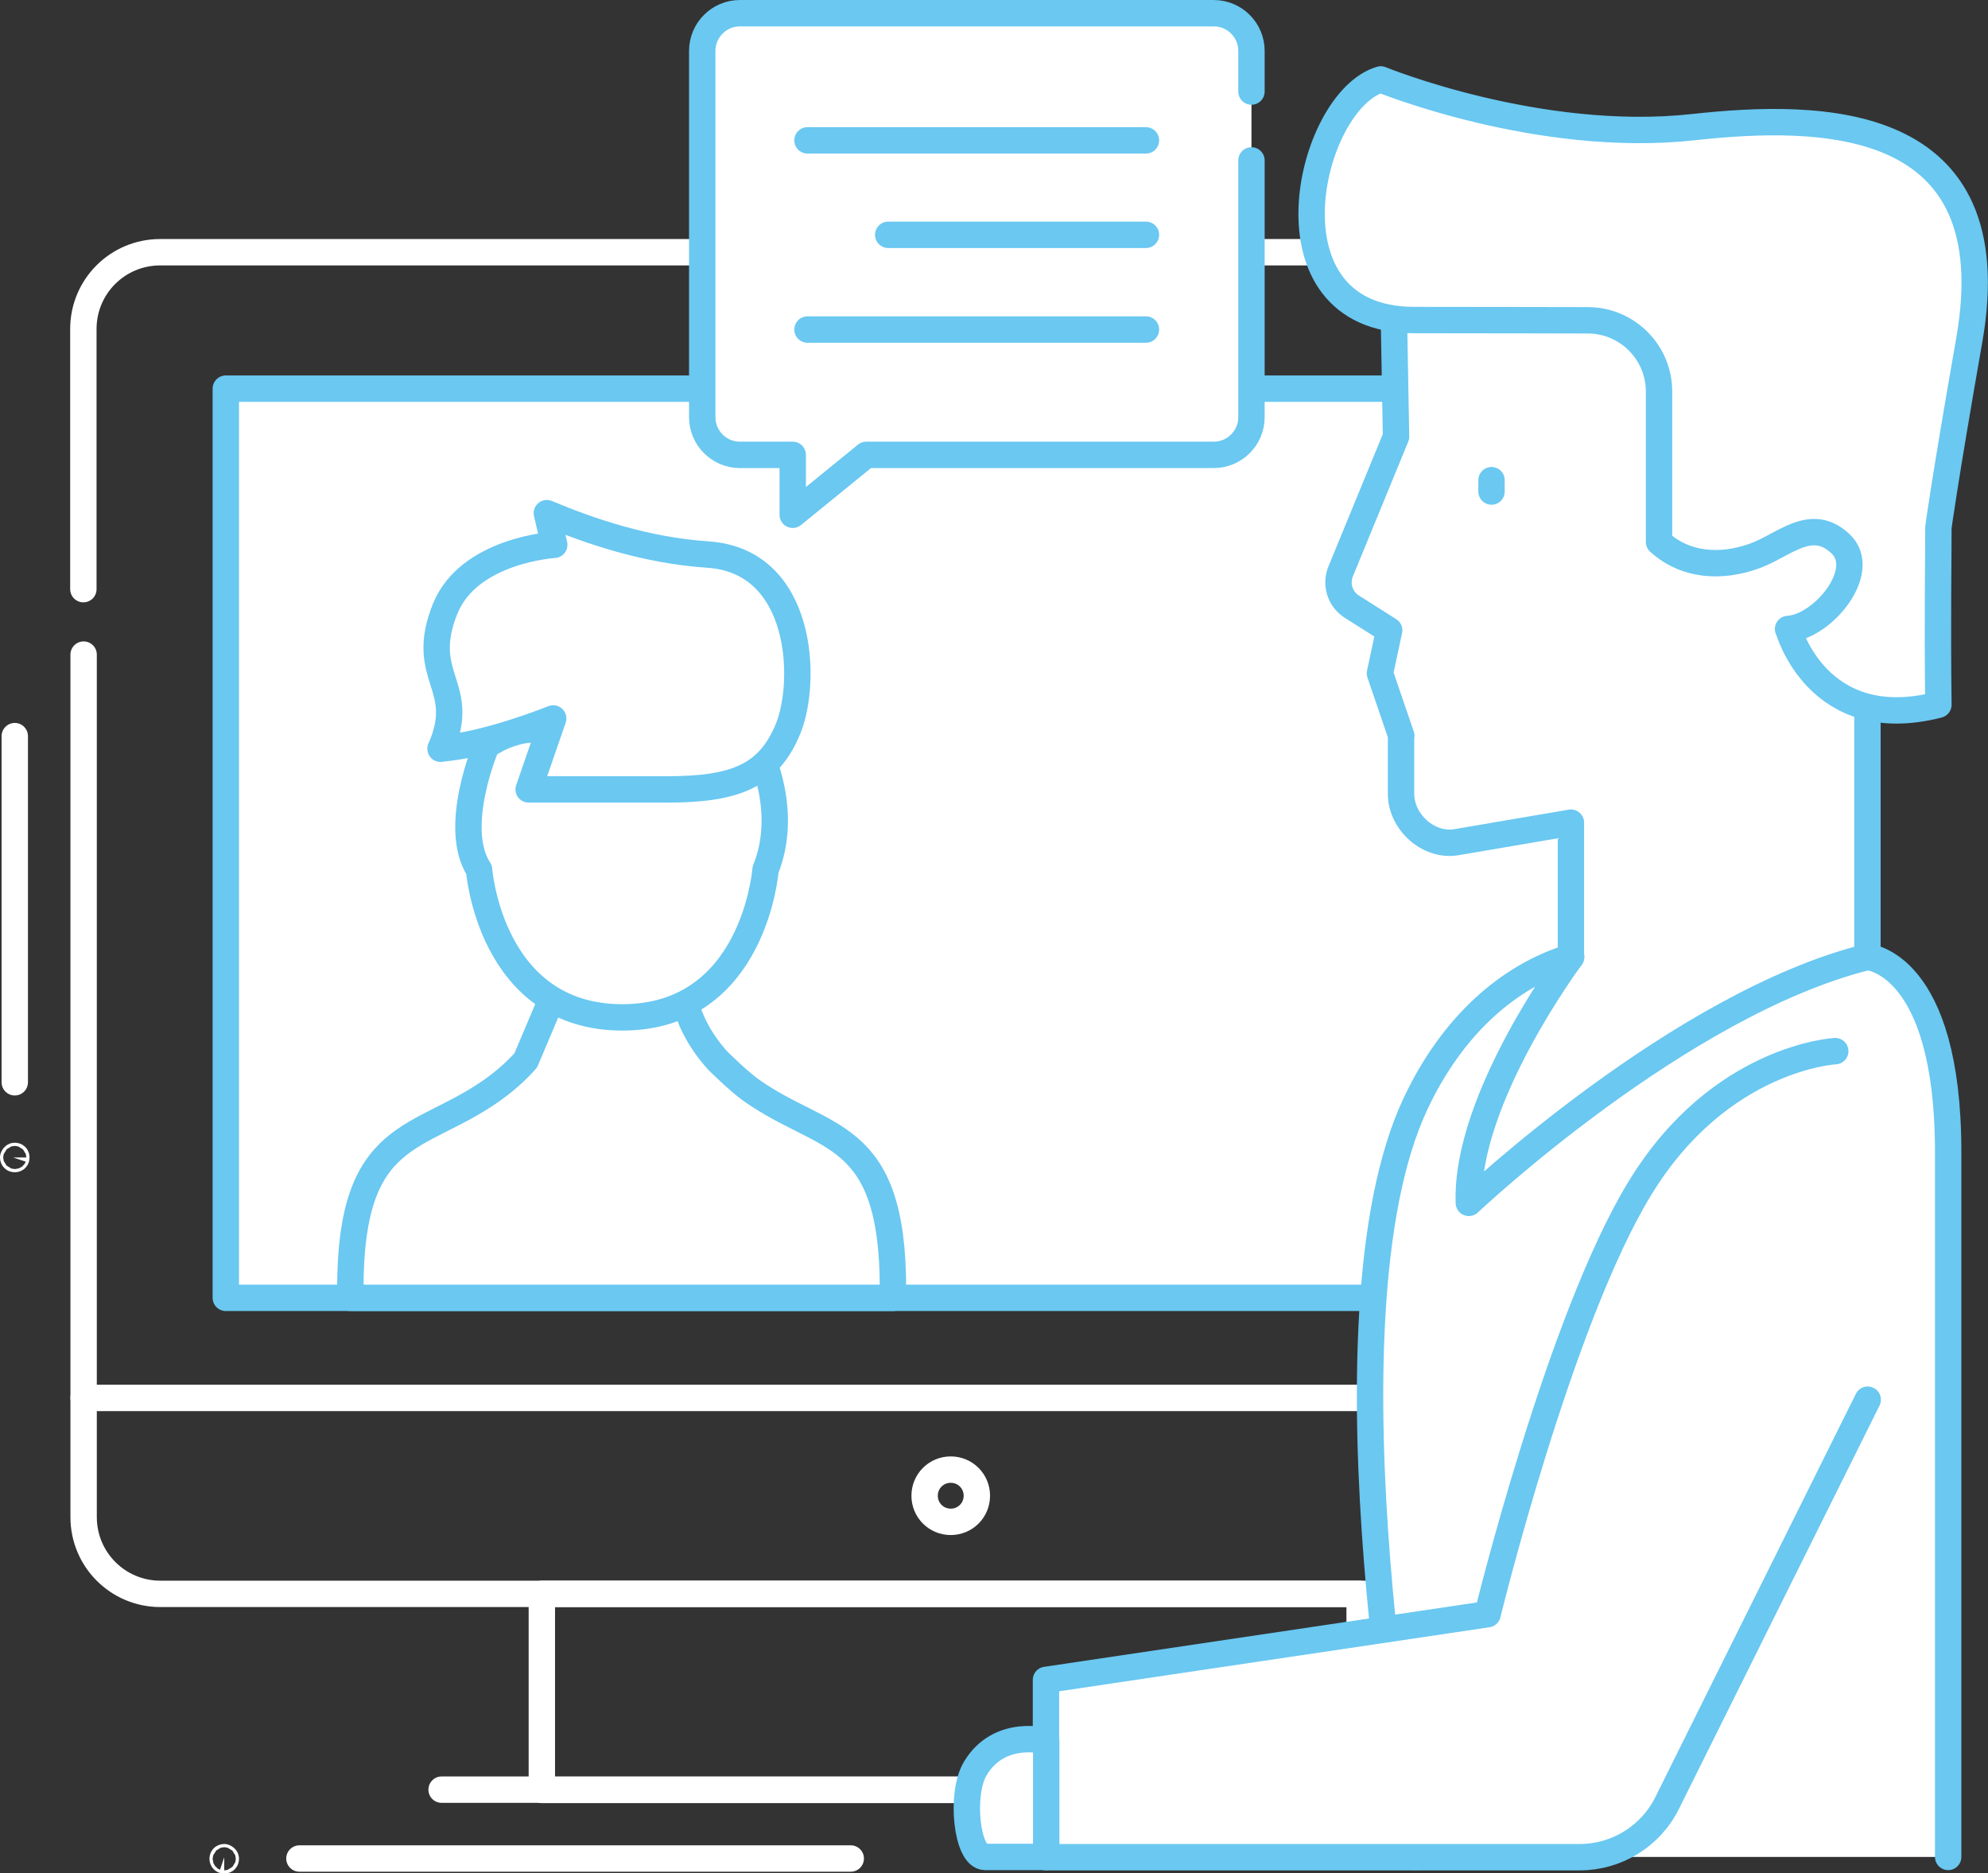
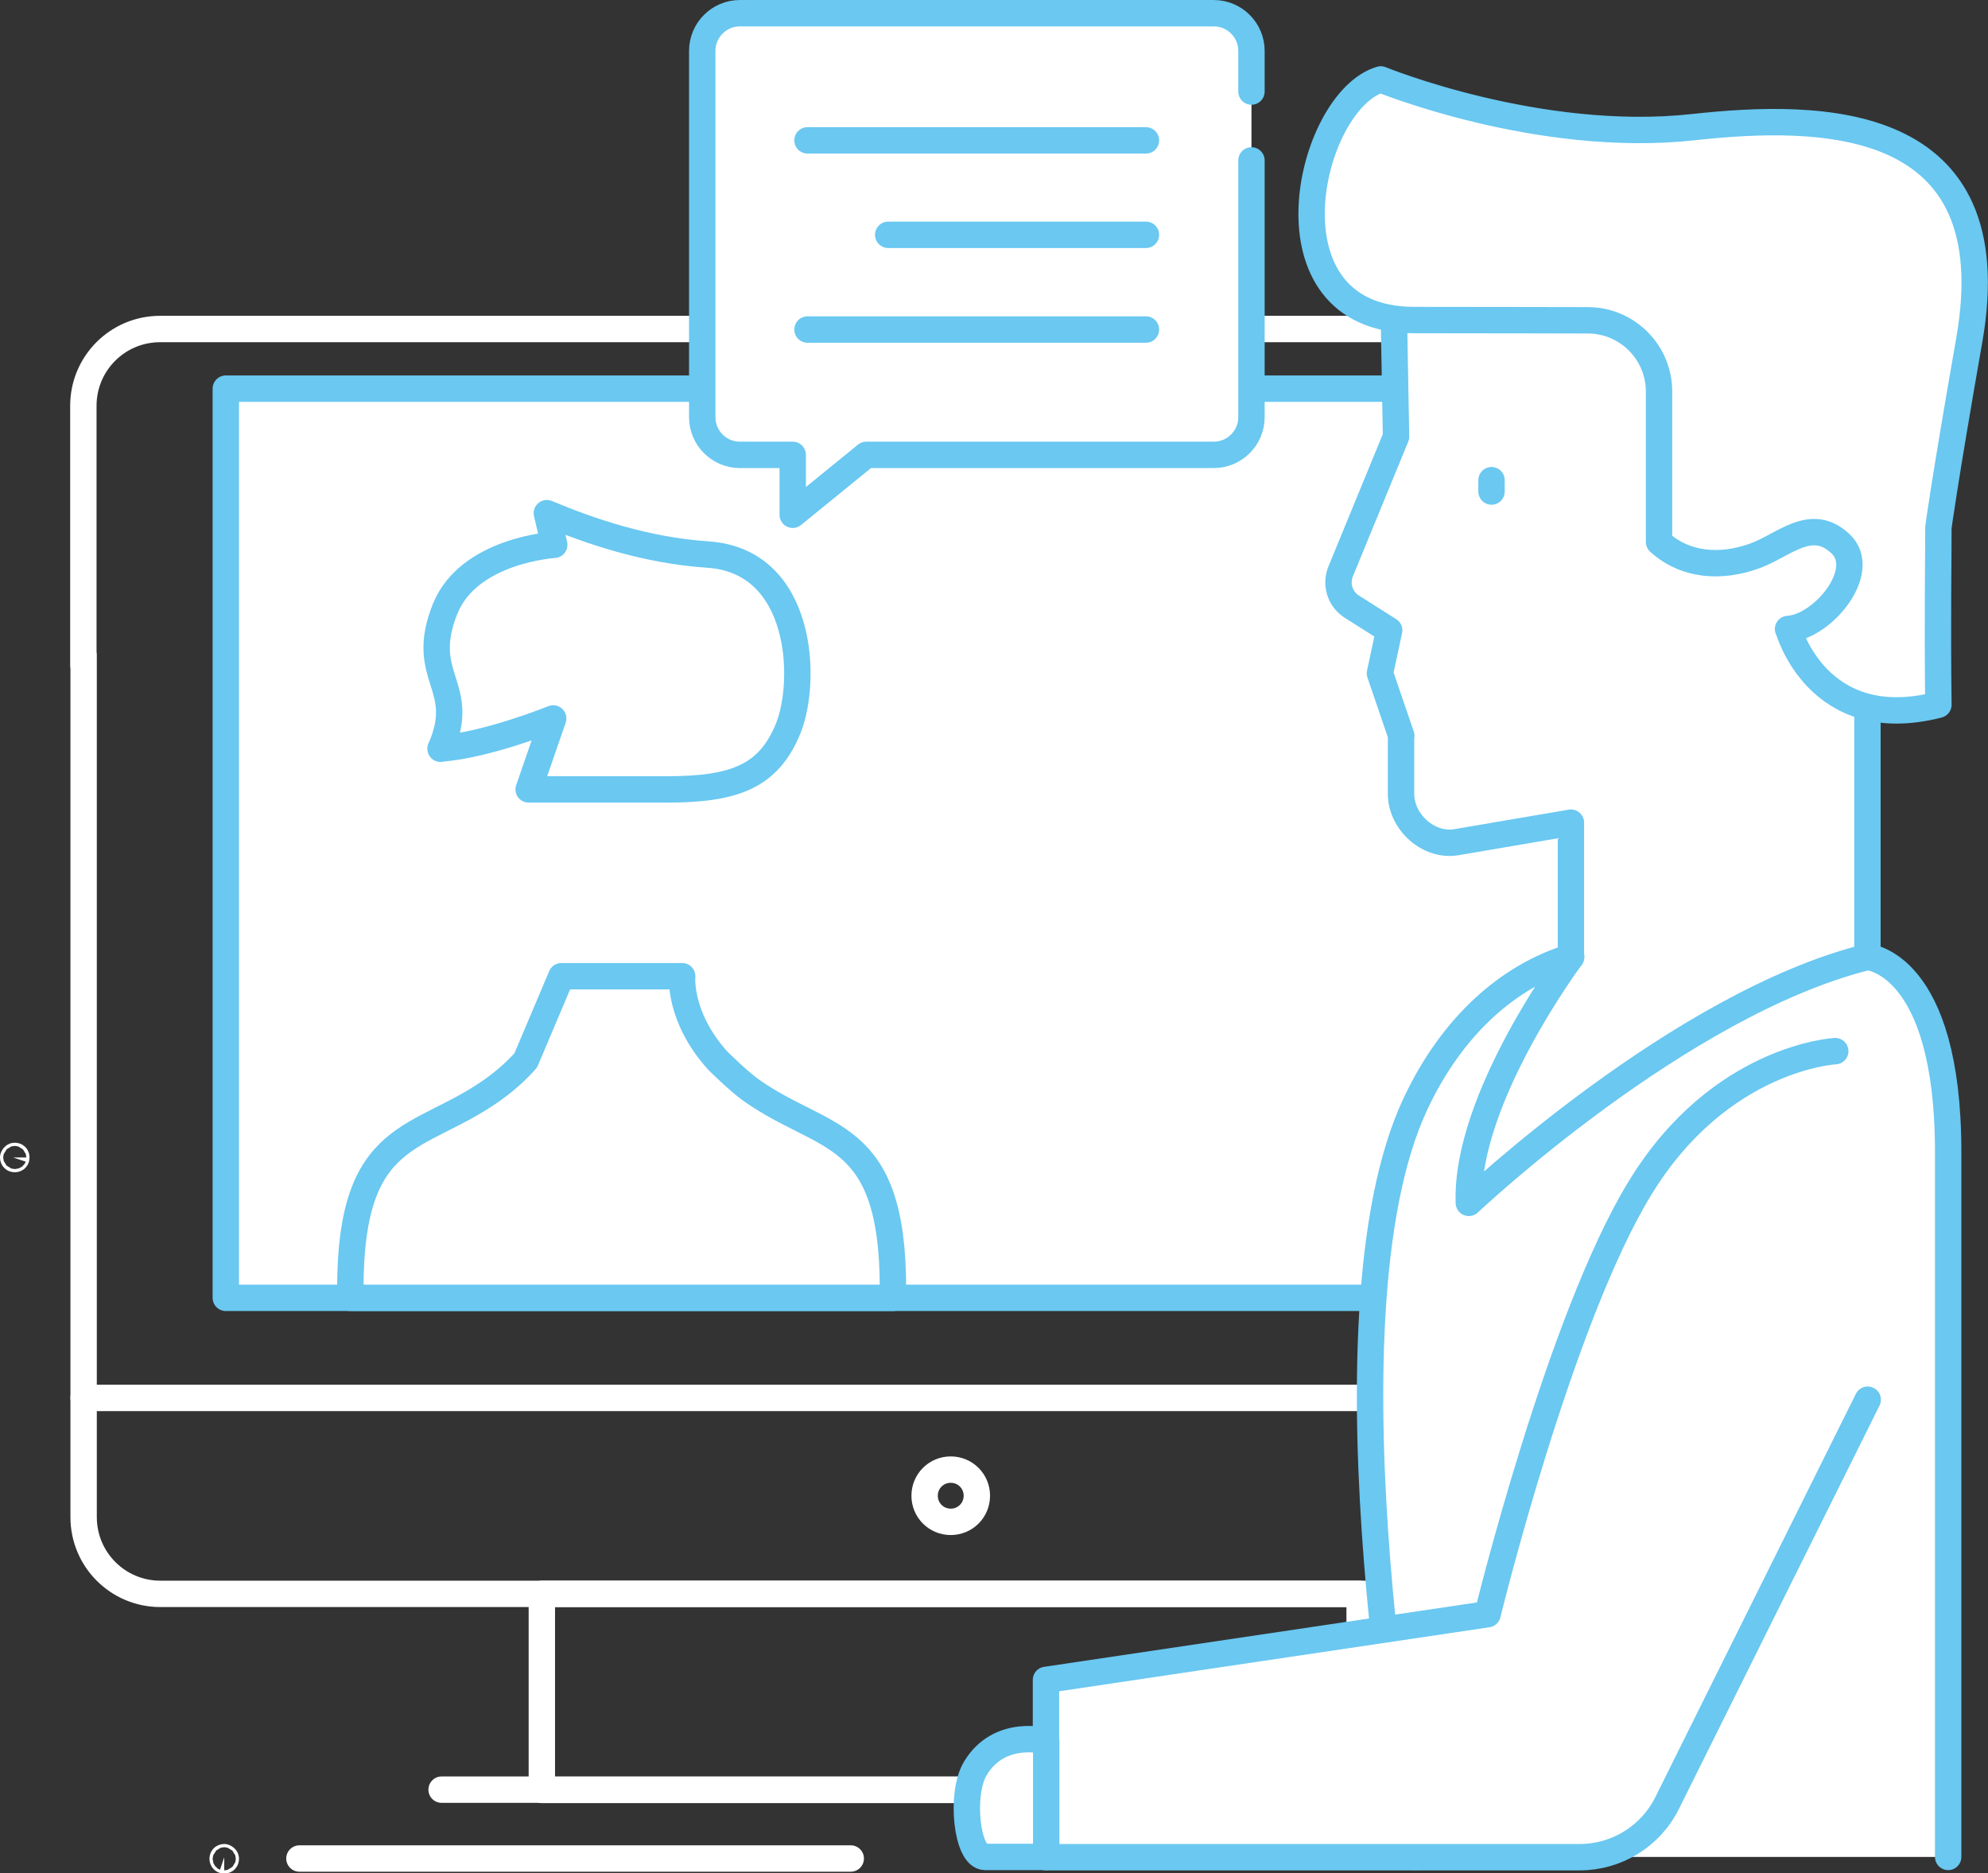
<svg xmlns="http://www.w3.org/2000/svg" id="Layer_2" viewBox="0 0 75.36 71">
  <rect x="0" y="0" width="75.36" height="71" fill="#333333" stroke="none" />
  <defs>
    <style>
      .cls-1, .cls-2 {
        fill: none;
      }

      .cls-1, .cls-2, .cls-3 {
        stroke-linecap: round;
        stroke-linejoin: round;
      }

      .cls-1, .cls-3 {
        stroke: #6ac8f1;
      }

      .cls-2 {
        stroke: #fff;
      }

      .cls-3 {
        fill: #fff;
      }
    </style>
  </defs>
  <g id="Layer_1-2" data-name="Layer_1">
    <g>
      <g>
        <line class="cls-2" x1="32.25" y1="70.44" x2="11.35" y2="70.44" />
        <path class="cls-2" d="M8.5,70.39s.06.02.06.06-.02.06-.06.06-.06-.02-.06-.06.02-.06.06-.06Z" />
      </g>
      <rect class="cls-2" x="20.54" y="60.41" width="31" height="7.43" />
      <g>
-         <line class="cls-2" x1=".56" y1="27.9" x2=".56" y2="41.02" />
        <path class="cls-2" d="M.5,43.87s.02-.06.06-.06.06.02.06.06-.02.06-.06.06-.06-.02-.06-.06Z" />
      </g>
-       <path class="cls-2" d="M3.17,24.81v28.17h66.83V12.47c0-1.61-1.3-2.91-2.91-2.91H6.07c-1.61,0-2.91,1.3-2.91,2.91v9.86" />
+       <path class="cls-2" d="M3.17,24.81v28.17h66.83V12.47H6.07c-1.61,0-2.91,1.3-2.91,2.91v9.86" />
      <path class="cls-2" d="M3.17,52.98v4.52c0,1.61,1.3,2.91,2.91,2.91h61.01c1.61,0,2.91-1.3,2.91-2.91v-4.52H3.17Z" />
      <line class="cls-2" x1="55.75" y1="67.83" x2="16.74" y2="67.83" />
      <rect class="cls-3" x="8.56" y="14.73" width="56.04" height="34.46" transform="translate(73.16 63.92) rotate(180)" />
      <path class="cls-2" d="M35.05,56.69c0,.55.44.99.99.99s.99-.44.99-.99-.44-.99-.99-.99-.99.44-.99.99Z" />
      <path class="cls-3" d="M18.67,41.31c.52-.37.93-.75,1.26-1.12l1.35-3.19h4.58s-.15,1.53,1.34,3.19c0,0,.75.75,1.26,1.12,2.8,1.99,5.39,1.41,5.39,7.54v.34H13.28v-.34c0-6.12,2.59-5.55,5.39-7.54Z" />
-       <path class="cls-3" d="M18.16,32.96s.42,5.6,5.43,5.6,5.43-5.6,5.43-5.6c.84-2.07-.1-4.14-.1-4.14-1.3.66-2.86.92-4.24.35-2.08-.85-4.03-2.41-6.24-.91,0,0-1.32,3.07-.29,4.69Z" />
      <g>
        <path class="cls-3" d="M47.44,6.08v9.73c0,.79-.64,1.43-1.43,1.43h-13.17l-2.79,2.27v-2.27h-2c-.79,0-1.43-.64-1.43-1.43V1.93c0-.79.64-1.43,1.43-1.43h17.96c.79,0,1.43.64,1.43,1.43v1.54" />
        <line class="cls-1" x1="43.44" y1="5.32" x2="30.61" y2="5.32" />
        <line class="cls-1" x1="43.44" y1="8.9" x2="33.67" y2="8.9" />
        <line class="cls-1" x1="43.44" y1="12.49" x2="30.61" y2="12.49" />
      </g>
      <path class="cls-3" d="M16.7,28.38c1.06-2.41-.88-2.7.18-5.32.91-2.22,4.13-2.41,4.13-2.41l-.28-1.2c1.65.69,3.75,1.41,6.12,1.57,3.61.25,3.76,4.82,3.02,6.61-.74,1.79-2.01,2.29-4.59,2.29h-5.24l.93-2.69s-2.52,1.02-4.27,1.14Z" />
      <g>
        <path class="cls-3" d="M53.12,27.89l-.81-2.37.35-1.63-1.42-.9c-.44-.28-.62-.84-.42-1.33l2.1-5.11-.08-4.46,16.22-2.08,1.73,6.39v30.89l-16.75,2.87.9-8.08,4.61-5.81v-5.09l-4.34.74c-1.06.18-2.1-.77-2.1-1.83v-2.21Z" />
        <g>
          <path class="cls-3" d="M53.66,70.38s-3.88-20.31,0-28.55c1.39-2.96,3.53-4.84,5.9-5.56,0,0-4.02,5.37-3.88,9.32,0,0,7.99-7.55,15.11-9.32,0,0,3.06.18,3.06,7.39v26.72" />
          <line class="cls-3" x1="56.54" y1="18.2" x2="56.54" y2="18.63" />
          <path class="cls-3" d="M67.79,23.84s1.1,4.05,5.69,2.87c-.04-3.09,0-5.43,0-6.72,0,0,.22-1.68,1.17-7.1,1.51-8.61-5.64-8.6-10.47-8.07-5.86.64-11.84-1.81-11.84-1.81-2.75.81-4.65,9.12,1.27,9.12,2.75,0,6.58.01,6.58.01,1.49,0,2.7,1.21,2.7,2.7v5.7c1.01.92,2.36.98,3.6.54,1.13-.4,2.16-1.53,3.28-.47,1.08,1.02-.67,3.15-1.99,3.23Z" />
          <path class="cls-3" d="M69.57,39.84s-4.36.22-7.39,5.17c-3.05,4.96-5.79,16.17-5.79,16.17l-16.74,2.49v6.72h20.23c1.41,0,2.7-.8,3.32-2.06l7.6-15.28" />
          <path class="cls-3" d="M39.65,65.99s-1.77-.49-2.68,1.04c-.58.97-.32,3.35.37,3.35h2.32v-4.39Z" />
        </g>
      </g>
    </g>
  </g>
</svg>